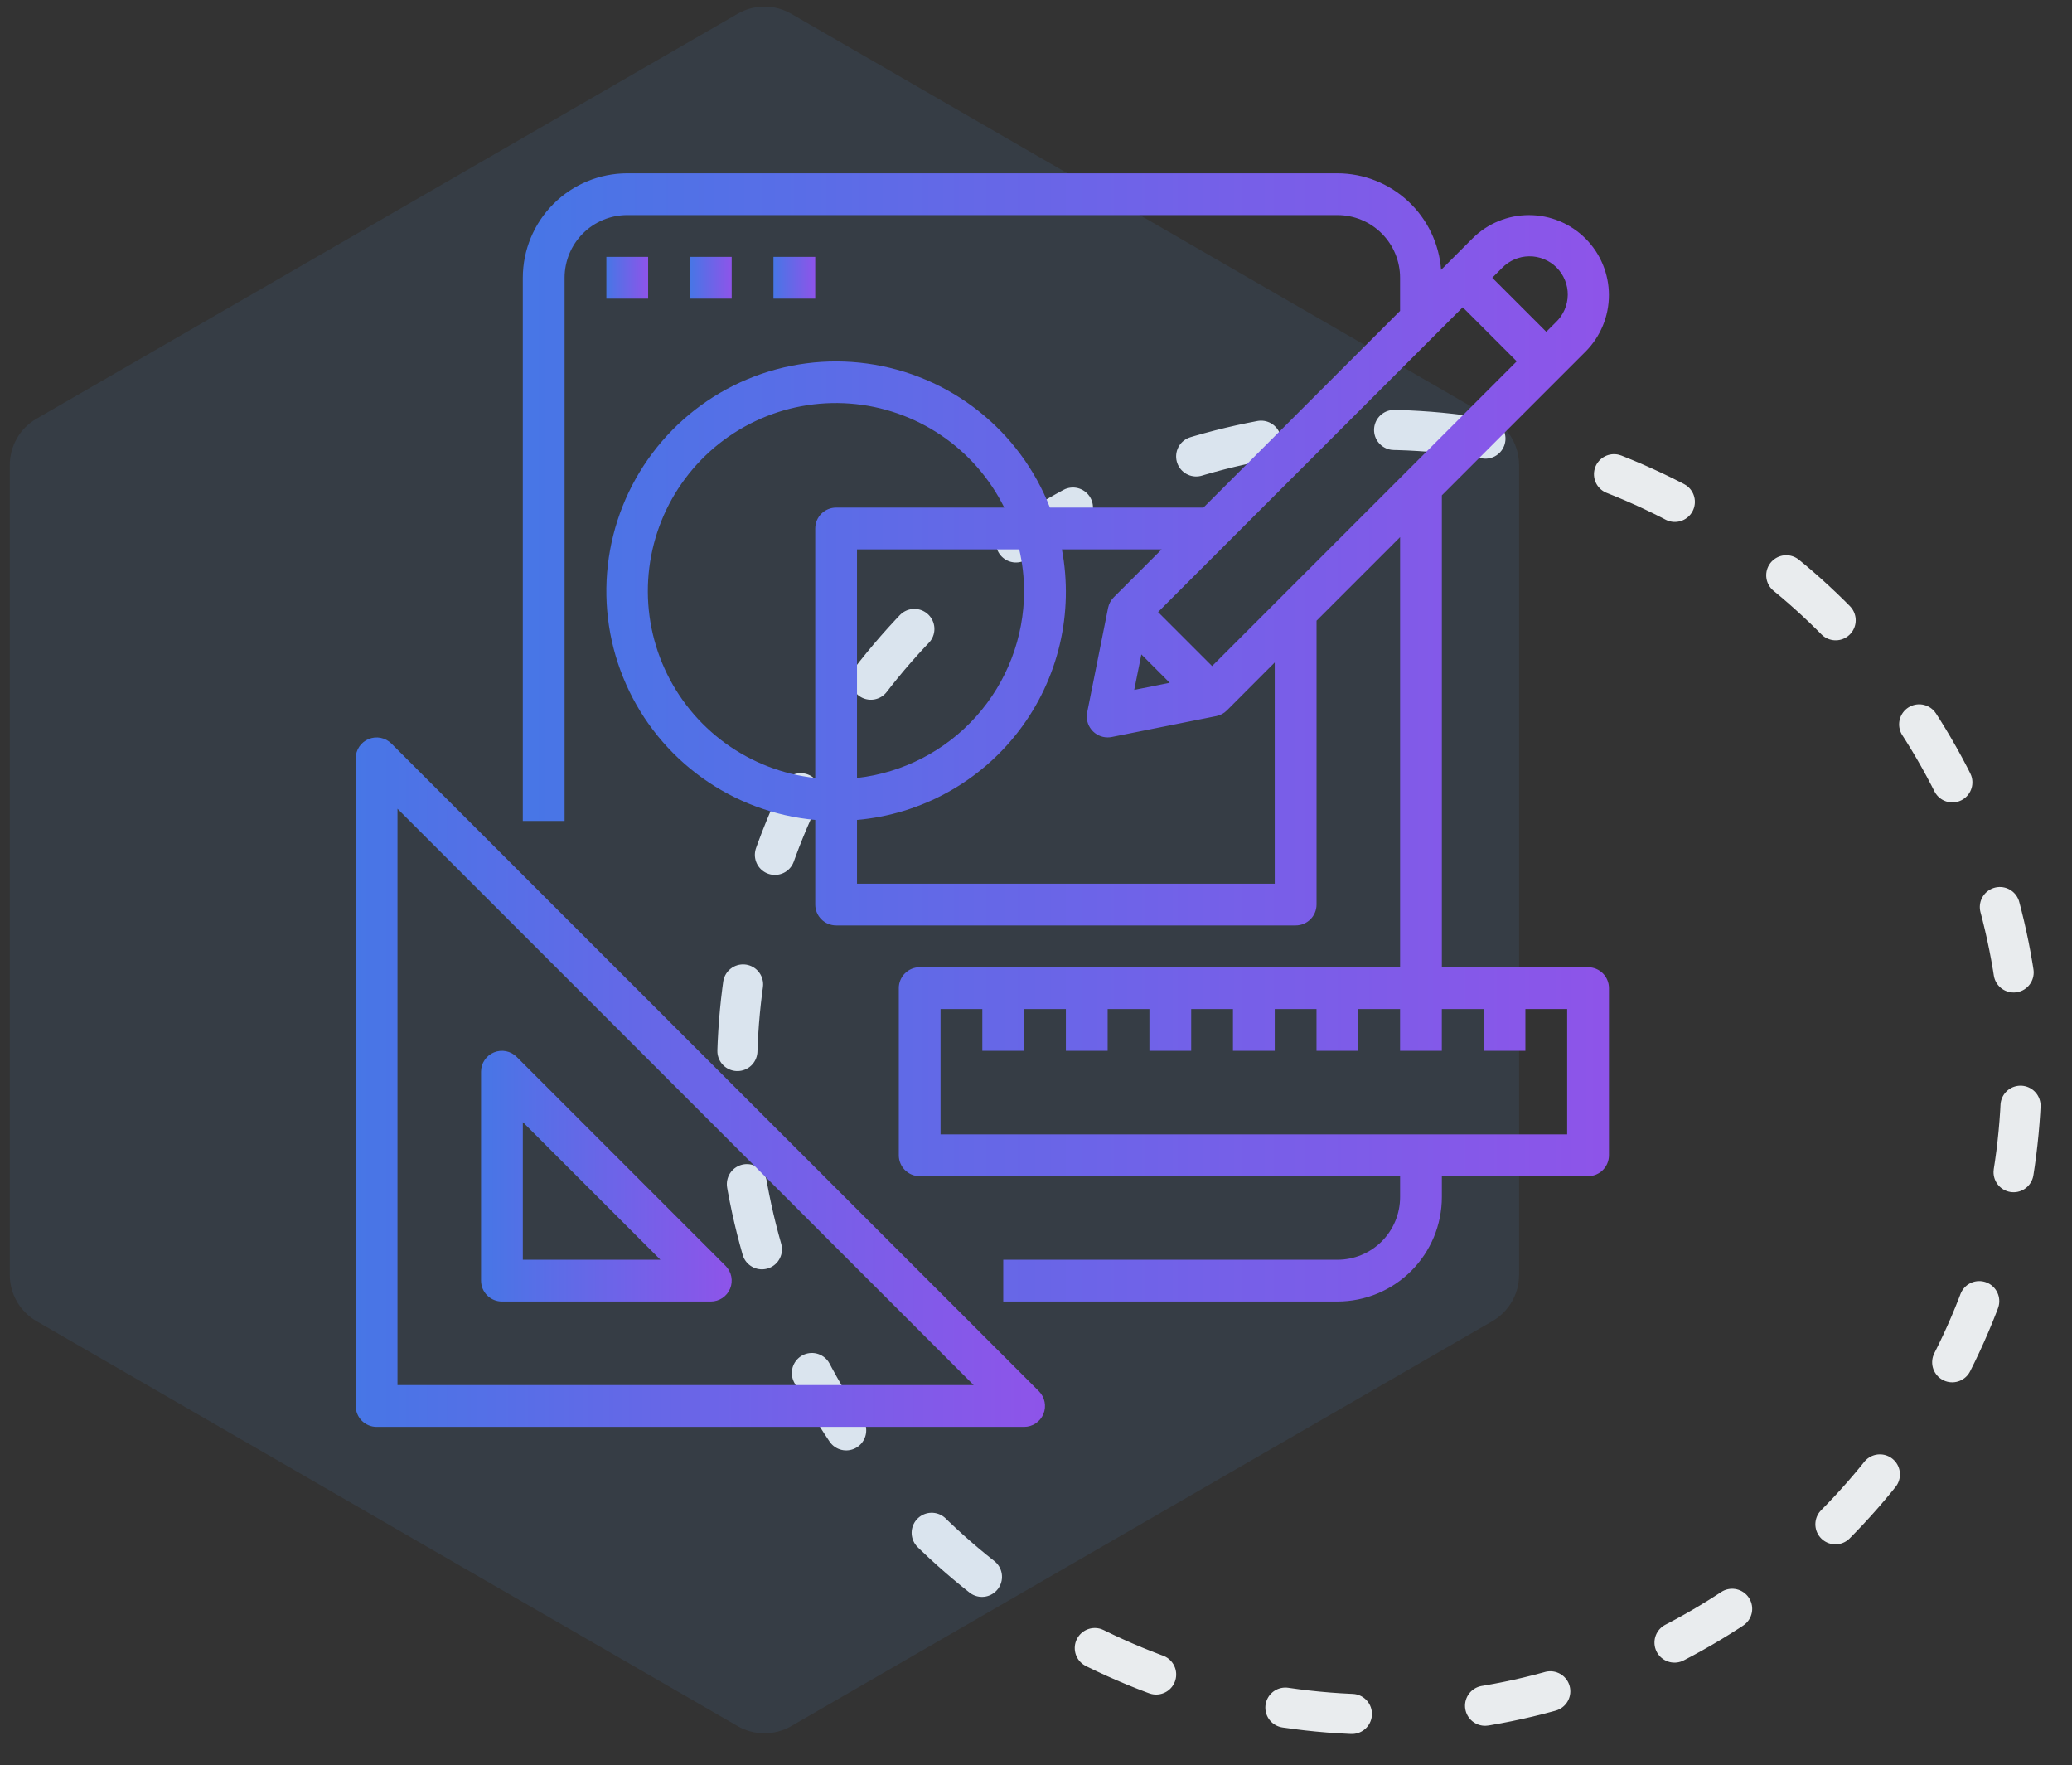
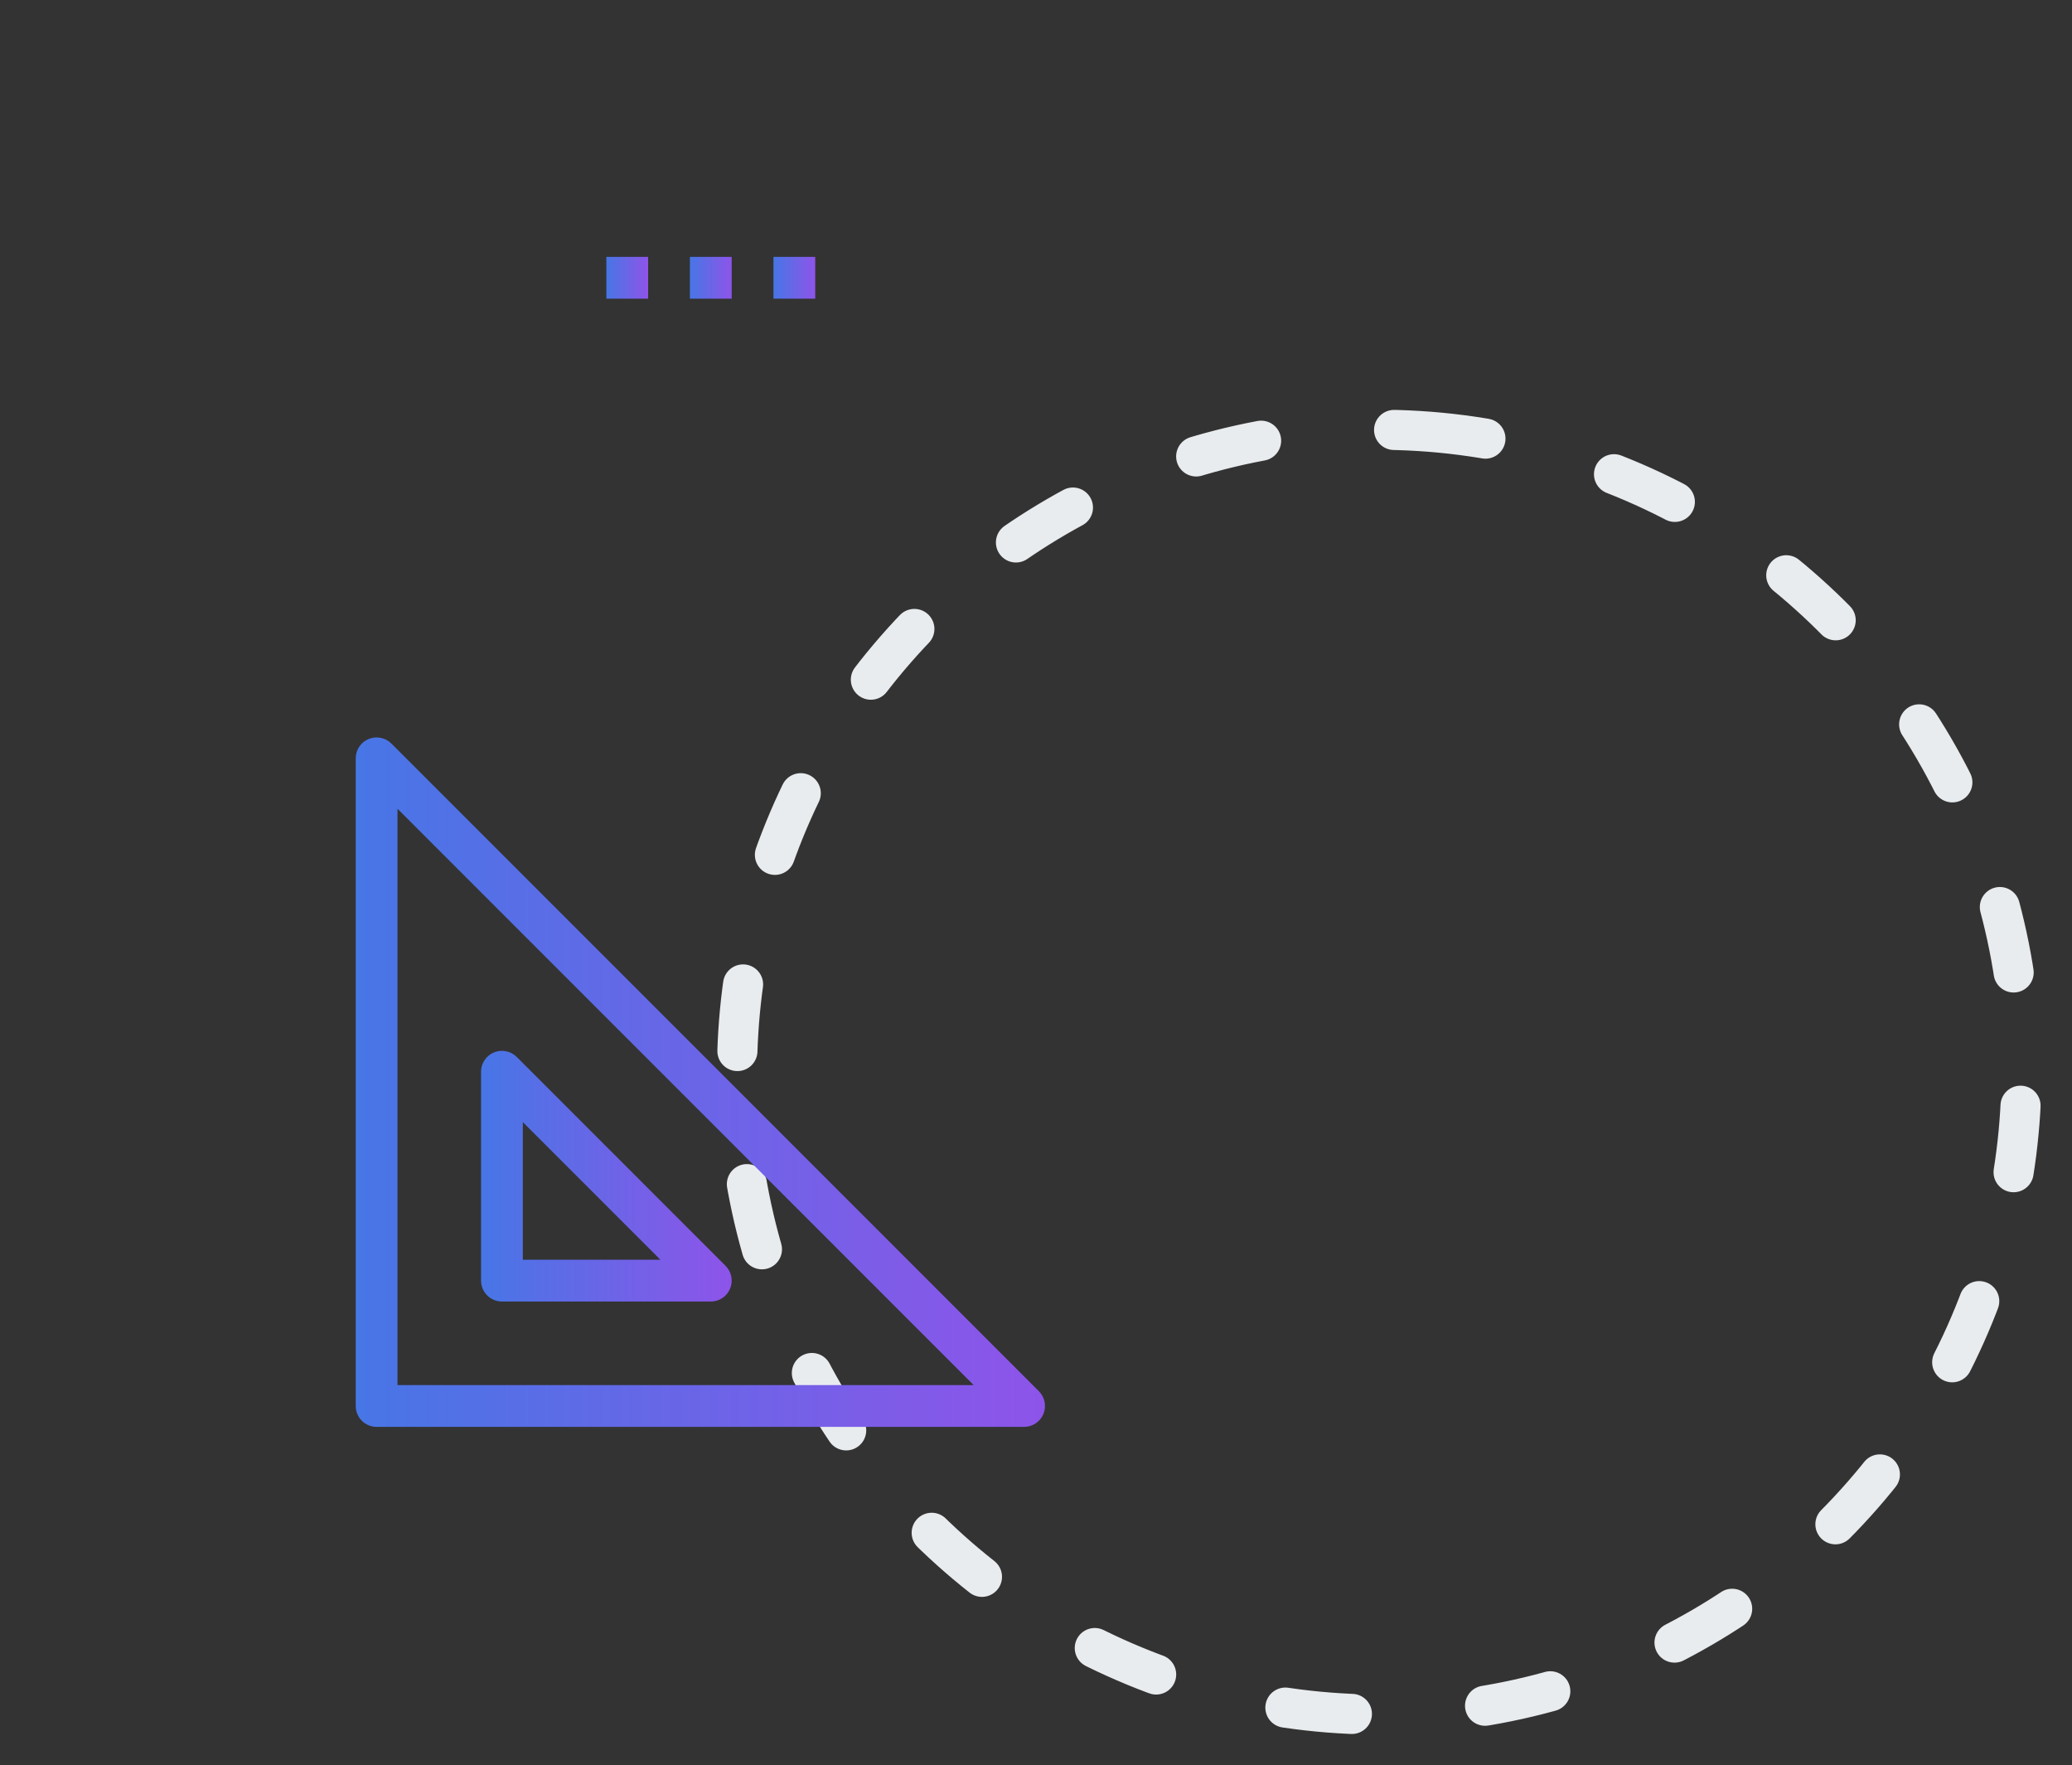
<svg xmlns="http://www.w3.org/2000/svg" xmlns:xlink="http://www.w3.org/1999/xlink" fill="none" height="132" viewBox="0 0 155 132" width="155">
  <rect x="0" y="0" width="155" height="132" fill="#333333" stroke="none" />
  <linearGradient id="a">
    <stop offset="0" stop-color="#4776e6" />
    <stop offset="1" stop-color="#8e54e9" />
  </linearGradient>
  <linearGradient id="b" gradientUnits="userSpaceOnUse" x1="45.36" x2="48.485" xlink:href="#a" y1="20.774" y2="20.774" />
  <linearGradient id="c" gradientUnits="userSpaceOnUse" x1="51.61" x2="54.735" xlink:href="#a" y1="20.774" y2="20.774" />
  <linearGradient id="d" gradientUnits="userSpaceOnUse" x1="57.86" x2="60.985" xlink:href="#a" y1="20.774" y2="20.774" />
  <linearGradient id="e" gradientUnits="userSpaceOnUse" x1="26.61" x2="78.172" xlink:href="#a" y1="80.93" y2="80.93" />
  <linearGradient id="f" gradientUnits="userSpaceOnUse" x1="35.985" x2="54.735" xlink:href="#a" y1="87.962" y2="87.962" />
  <linearGradient id="g" gradientUnits="userSpaceOnUse" x1="39.11" x2="120.36" xlink:href="#a" y1="55.149" y2="55.149" />
  <circle cx="103.174" cy="80.166" r="48.044" stroke="#e9ecee" stroke-dasharray="5 10" stroke-linecap="round" stroke-linejoin="round" stroke-width="3" transform="matrix(.062 -.998 .998 .062 16.775 178.179)" />
-   <path d="m55.185 1.03c1.238-.715 2.762-.715 4 0l52.452 30.283c1.238.715 2 2.035 2 3.464v60.566c0 1.429-.762 2.75-2 3.464l-52.452 30.284c-1.238.714-2.762.714-4 0l-52.452-30.284c-1.238-.715-2-2.035-2-3.464v-60.566c0-1.429.762-2.749 2-3.464z" fill="#5598e7" fill-opacity=".1" />
  <path d="m48.485 19.211h-3.125v3.125h3.125z" fill="url(#b)" />
  <path d="m54.735 19.211h-3.125v3.125h3.125z" fill="url(#c)" />
  <path d="m60.985 19.211h-3.125v3.125h3.125z" fill="url(#d)" />
  <path d="m28.173 106.712h48.438c.309 0 .611-.092.868-.264.257-.172.457-.416.575-.701s.149-.6.089-.903c-.06-.303-.209-.581-.427-.8l-48.438-48.437c-.218-.218-.497-.367-.8-.427-.303-.06-.617-.029-.903.089-.285.118-.529.319-.701.575s-.263.559-.263.868v48.437c0 .414.165.812.458 1.105s.691.458 1.105.458zm1.562-46.228 43.103 43.103h-43.103z" fill="url(#e)" />
  <path d="m54.278 94.669-15.625-15.625c-.218-.218-.497-.367-.8-.427-.303-.06-.617-.029-.903.089-.285.118-.529.319-.701.575s-.263.559-.263.868v15.625c0 .414.165.812.458 1.105.293.293.691.458 1.105.458h15.625c.309-0.0.611-.092.868-.264.257-.172.457-.416.575-.701s.149-.6.089-.903c-.06-.303-.209-.581-.427-.8zm-15.167-.458v-10.291l10.291 10.291z" fill="url(#f)" />
-   <path d="m118.607 26.299c1.122-1.122 1.752-2.643 1.752-4.23 0-1.586-.63-3.108-1.752-4.23-1.122-1.122-2.643-1.752-4.229-1.752-1.587 0-3.108.63-4.23 1.752l-2.344 2.344c-.145-1.96-1.025-3.792-2.463-5.131s-3.328-2.086-5.293-2.091h-53.125c-2.071.003-4.057.826-5.522 2.291s-2.288 3.45-2.291 5.521v40.625h3.125v-40.625c0-1.243.494-2.436 1.373-3.314.879-.879 2.071-1.373 3.315-1.373h53.125c1.243 0 2.435.494 3.314 1.373.879.879 1.373 2.071 1.373 3.314v2.478l-14.709 14.709h-11.484c-1.113-2.85-2.967-5.351-5.371-7.245-2.404-1.893-5.269-3.111-8.301-3.526-3.032-.415-6.119-.013-8.943 1.165-2.824 1.178-5.282 3.088-7.121 5.535s-2.99 5.339-3.336 8.379c-.346 3.04.126 6.118 1.368 8.914 1.242 2.797 3.208 5.211 5.695 6.993 2.487 1.782 5.405 2.868 8.453 3.145v6.328c0 .414.165.812.458 1.105s.691.458 1.105.458h34.375c.414 0 .812-.165 1.105-.458s.458-.691.458-1.105v-21.228l6.25-6.25v32.166h-35.937c-.414 0-.812.165-1.105.458-.293.293-.458.69-.458 1.105v12.5c0 .414.165.812.458 1.105s.691.458 1.105.458h35.937v1.562c0 1.243-.494 2.436-1.373 3.315s-2.071 1.373-3.314 1.373h-25v3.125h25c2.071-.003 4.057-.826 5.521-2.291 1.465-1.465 2.289-3.45 2.291-5.522v-1.562h10.938c.414 0 .812-.165 1.105-.458s.457-.691.457-1.105v-12.5c0-.414-.164-.812-.457-1.105-.293-.293-.691-.458-1.105-.458h-10.938v-35.291zm-6.25-6.25c.263-.275.579-.494.928-.645.349-.151.725-.231 1.105-.235.381-.004.758.068 1.11.211.353.144.673.356.942.625.269.269.481.589.625.941s.216.73.212 1.11c-.004.381-.085.756-.236 1.105s-.37.664-.645.928l-.725.725-4.041-4.041zm-35.747 24.163c-.005 3.457-1.281 6.792-3.587 9.368-2.305 2.576-5.478 4.215-8.913 4.602v-17.095h12.137c.238 1.025.359 2.073.362 3.125zm-15.625-4.688v18.658c-2.426-.267-4.741-1.161-6.717-2.595-1.976-1.433-3.545-3.356-4.552-5.58s-1.419-4.671-1.193-7.101 1.079-4.761 2.478-6.761c1.399-2.001 3.295-3.602 5.5-4.648 2.206-1.046 4.646-1.499 7.08-1.316 2.434.183 4.779.997 6.803 2.361 2.024 1.364 3.659 3.232 4.742 5.419h-12.578c-.414 0-.812.165-1.105.458-.293.293-.458.69-.458 1.105zm34.375 26.562h-31.25v-4.766c2.382-.208 4.695-.914 6.788-2.071s3.921-2.74 5.365-4.646c1.444-1.906 2.473-4.094 3.019-6.423.547-2.328.599-4.745.155-7.095h7.464l-3.583 3.583c-.219.218-.367.496-.427.798l-1.562 7.812c-.045.227-.04.46.016.685s.161.433.307.612c.146.179.331.323.54.422.209.099.437.15.668.15.105.001.21-.01.312-.031l7.812-1.562c.303-.059.581-.208.798-.427l3.577-3.583zm-9.978-17.144 2.122 2.122-2.656.53zm25.603 26.519v3.125h3.125v-3.125h3.125v9.375h-46.875v-9.375h3.125v3.125h3.125v-3.125h3.125v3.125h3.125v-3.125h3.125v3.125h3.125v-3.125h3.125v3.125h3.125v-3.125h3.125v3.125h3.125v-3.125h3.125v3.125h3.125v-3.125zm-20.312-25.647-4.041-4.041 22.791-22.791 4.04 4.041z" fill="url(#g)" />
</svg>